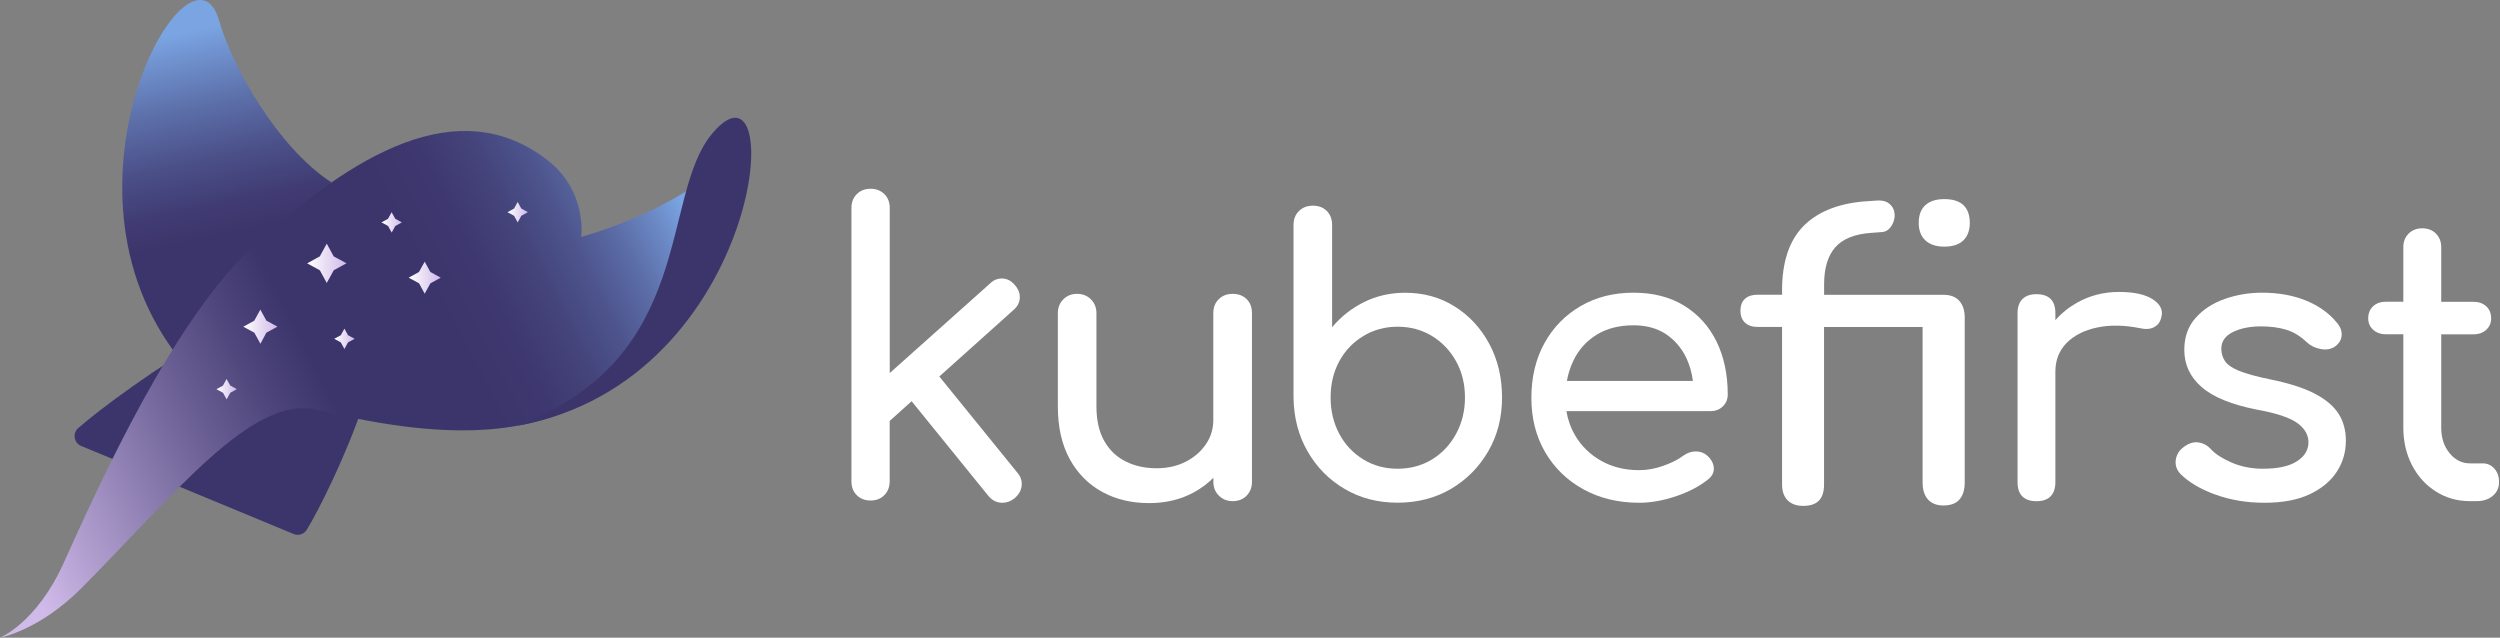
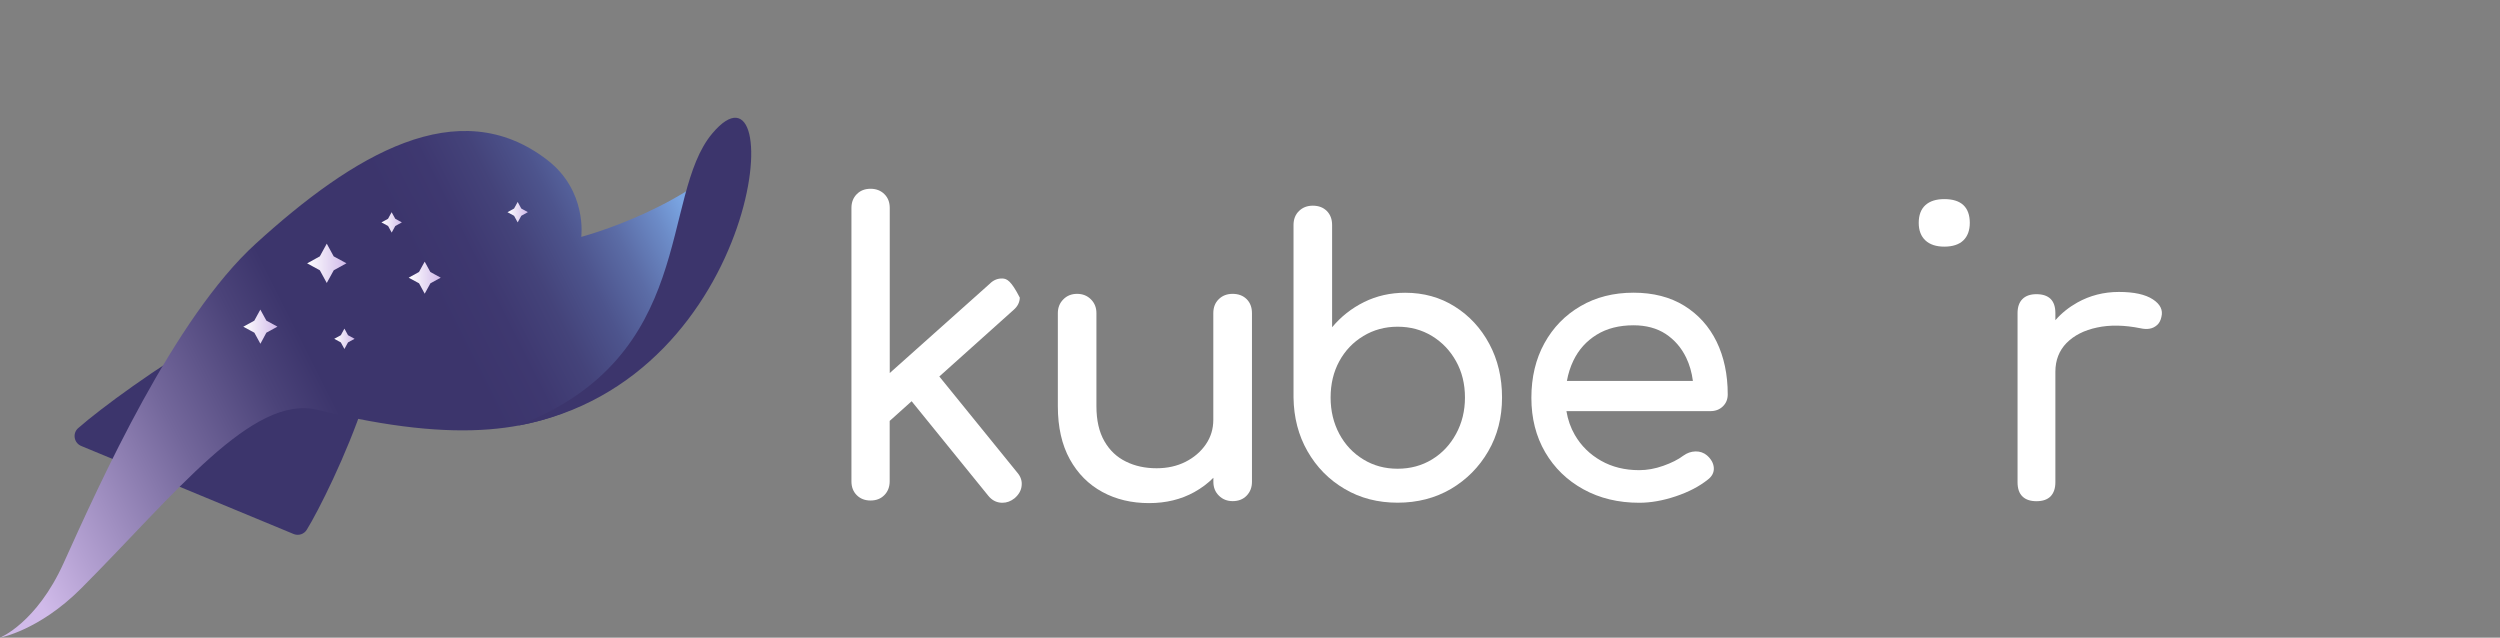
<svg xmlns="http://www.w3.org/2000/svg" width="247" height="63" viewBox="0 0 247 63" fill="none">
  <rect x="0" y="0" width="247" height="63" fill="#808080" stroke="none" />
-   <path d="M32.754 18.027C27.412 14.564 22.923 6.518 21.661 2.069C18.95 -7.5 4.147 18.268 17.736 35.434C22.366 28.294 26.902 22.872 32.754 18.027Z" fill="url(#paint0_linear_1602_2641)" />
  <path d="M29.043 52.773L8.059 44.077C7.308 43.795 7.126 42.815 7.73 42.292C12.2 38.379 29.647 26.146 35.512 28.186C41.471 30.253 32.579 48.666 30.311 52.337C30.049 52.767 29.519 52.948 29.043 52.773Z" fill="#3C356C" />
  <path d="M0 63C0 63 3.61 61.557 6.288 55.625C9.918 47.593 17.192 31.421 25.271 24.073C34.881 15.329 45.255 9.008 54.073 15.806C58.045 18.865 57.428 23.402 57.428 23.402C57.428 23.402 68.789 20.429 73.989 13.517C73.989 13.517 72.567 31.36 59.092 39.131C53.08 42.6 45.604 43.983 31.371 40.493C24.943 38.916 17.299 48.828 8.019 58.135C3.859 62.302 0 63 0 63Z" fill="url(#paint1_linear_1602_2641)" />
  <path d="M34.23 26.012L32.975 26.703L32.284 27.958L31.599 26.703L30.345 26.019L31.599 25.328L32.284 24.073L32.968 25.328L34.23 26.012Z" fill="url(#paint2_linear_1602_2641)" />
  <path d="M43.544 27.435L42.524 27.992L41.96 29.018L41.403 27.992L40.377 27.435L41.397 26.871L41.96 25.851L42.517 26.871L43.544 27.435Z" fill="url(#paint3_linear_1602_2641)" />
  <path d="M35.035 33.474L34.384 33.83L34.029 34.48L33.673 33.83L33.022 33.474L33.673 33.118L34.029 32.467L34.384 33.118L35.035 33.474Z" fill="url(#paint4_linear_1602_2641)" />
  <path d="M52.154 20.959L51.503 21.321L51.147 21.972L50.791 21.321L50.14 20.965L50.791 20.603L51.147 19.952L51.503 20.603L52.154 20.959Z" fill="url(#paint5_linear_1602_2641)" />
  <path d="M27.412 32.273L26.318 32.87L25.728 33.964L25.131 32.87L24.037 32.28L25.124 31.683L25.721 30.589L26.318 31.676L27.412 32.273Z" fill="url(#paint6_linear_1602_2641)" />
-   <path d="M23.399 38.447L22.748 38.809L22.393 39.46L22.037 38.809L21.38 38.453L22.03 38.098L22.386 37.44L22.748 38.091L23.399 38.447Z" fill="url(#paint7_linear_1602_2641)" />
  <path d="M39.706 21.972L39.055 22.328L38.699 22.979L38.343 22.328L37.686 21.972L38.337 21.617L38.692 20.966L39.055 21.617L39.706 21.972Z" fill="url(#paint8_linear_1602_2641)" />
  <path d="M70.372 13.188C78.002 4.109 75.6 37.594 51.181 42.05C68.896 35.252 65.152 19.396 70.372 13.188Z" fill="#3C356C" />
  <path d="M121.781 29.032C121.231 29.032 120.775 29.206 120.419 29.555C120.057 29.904 119.875 30.367 119.875 30.938V41.48C119.875 42.379 119.627 43.191 119.131 43.909C118.634 44.633 117.963 45.204 117.131 45.627C116.292 46.049 115.339 46.264 114.272 46.264C113.151 46.264 112.138 46.049 111.246 45.606C110.347 45.17 109.635 44.499 109.112 43.587C108.588 42.674 108.327 41.527 108.327 40.131V30.938C108.327 30.387 108.146 29.938 107.783 29.575C107.421 29.213 106.964 29.032 106.421 29.032C105.871 29.032 105.414 29.213 105.059 29.575C104.696 29.938 104.515 30.394 104.515 30.938V40.138C104.515 42.204 104.911 43.949 105.696 45.372C106.481 46.794 107.555 47.868 108.911 48.606C110.266 49.344 111.809 49.707 113.527 49.707C115.198 49.707 116.688 49.344 117.996 48.62C118.708 48.224 119.339 47.754 119.882 47.204V47.606C119.882 48.157 120.063 48.613 120.426 48.968C120.788 49.331 121.244 49.512 121.788 49.512C122.358 49.512 122.821 49.331 123.17 48.968C123.519 48.606 123.694 48.15 123.694 47.606V30.938C123.694 30.367 123.519 29.904 123.17 29.555C122.815 29.206 122.352 29.032 121.781 29.032Z" fill="white" />
  <path d="M143.731 30.286C142.288 29.374 140.651 28.924 138.832 28.924C137.363 28.924 136.007 29.233 134.773 29.843C133.538 30.454 132.484 31.286 131.612 32.333V22.227C131.612 21.657 131.437 21.194 131.089 20.845C130.74 20.496 130.277 20.321 129.706 20.321C129.156 20.321 128.7 20.496 128.344 20.845C127.982 21.194 127.8 21.657 127.8 22.227V39.278C127.827 41.251 128.284 43.016 129.183 44.586C130.082 46.157 131.303 47.398 132.847 48.304C134.39 49.217 136.135 49.666 138.081 49.666C140.047 49.666 141.805 49.21 143.355 48.304C144.899 47.391 146.127 46.157 147.039 44.586C147.952 43.016 148.401 41.245 148.401 39.278C148.401 37.312 147.985 35.547 147.147 33.984C146.315 32.427 145.174 31.192 143.731 30.286ZM143.858 42.868C143.275 43.942 142.483 44.781 141.483 45.392C140.483 46.002 139.349 46.311 138.081 46.311C136.833 46.311 135.705 46.009 134.699 45.392C133.692 44.781 132.9 43.942 132.323 42.868C131.753 41.795 131.464 40.6 131.464 39.278C131.464 37.929 131.753 36.735 132.323 35.688C132.894 34.641 133.685 33.809 134.699 33.199C135.705 32.588 136.833 32.279 138.081 32.279C139.349 32.279 140.483 32.588 141.483 33.199C142.483 33.809 143.275 34.641 143.858 35.688C144.442 36.735 144.738 37.929 144.738 39.278C144.738 40.6 144.442 41.795 143.858 42.868Z" fill="white" />
  <path d="M166.406 30.206C165.01 29.347 163.339 28.918 161.393 28.918C159.42 28.918 157.675 29.36 156.159 30.246C154.635 31.132 153.448 32.353 152.589 33.91C151.73 35.467 151.3 37.272 151.3 39.312C151.3 41.332 151.757 43.123 152.663 44.68C153.575 46.237 154.83 47.458 156.441 48.344C158.051 49.23 159.89 49.673 161.957 49.673C163.104 49.673 164.305 49.458 165.567 49.035C166.828 48.613 167.882 48.062 168.727 47.391C169.15 47.069 169.351 46.68 169.325 46.23C169.298 45.781 169.076 45.371 168.654 44.996C168.331 44.721 167.949 44.593 167.513 44.6C167.077 44.613 166.674 44.754 166.298 45.029C165.802 45.405 165.144 45.734 164.332 46.022C163.52 46.311 162.728 46.452 161.957 46.452C160.534 46.452 159.279 46.143 158.179 45.519C157.078 44.895 156.219 44.05 155.595 42.976C155.179 42.258 154.904 41.473 154.763 40.62H168.982C169.479 40.62 169.895 40.466 170.217 40.151C170.539 39.842 170.7 39.446 170.7 38.97C170.7 37.004 170.331 35.259 169.6 33.756C168.862 32.253 167.801 31.072 166.406 30.206ZM157.749 33.071C158.756 32.447 159.977 32.139 161.393 32.139C162.641 32.139 163.701 32.427 164.574 32.997C165.446 33.575 166.117 34.353 166.593 35.333C166.929 36.031 167.15 36.802 167.258 37.634H154.81C154.937 36.923 155.152 36.252 155.447 35.635C155.971 34.547 156.736 33.695 157.749 33.071Z" fill="white" />
  <path d="M212.701 29.575C211.963 29.092 210.849 28.844 209.352 28.844C207.856 28.844 206.487 29.193 205.239 29.891C204.4 30.36 203.675 30.944 203.071 31.635V30.937C203.071 30.313 202.917 29.85 202.602 29.535C202.286 29.226 201.823 29.065 201.199 29.065C200.602 29.065 200.139 29.226 199.817 29.548C199.495 29.87 199.334 30.334 199.334 30.931V47.646C199.334 48.27 199.495 48.74 199.817 49.049C200.139 49.364 200.602 49.519 201.199 49.519C201.823 49.519 202.286 49.358 202.602 49.035C202.91 48.713 203.071 48.25 203.071 47.653V36.735C203.071 35.588 203.441 34.642 204.172 33.89C204.91 33.145 205.91 32.628 207.185 32.36C208.453 32.085 209.889 32.112 211.486 32.434C211.808 32.508 212.11 32.521 212.386 32.474C212.661 32.427 212.902 32.306 213.117 32.118C213.332 31.931 213.473 31.662 213.546 31.313C213.721 30.635 213.439 30.058 212.701 29.575Z" fill="white" />
-   <path d="M228.719 38.903C227.632 38.332 226.155 37.856 224.29 37.48C222.941 37.205 221.921 36.923 221.223 36.641C220.525 36.353 220.056 36.031 219.821 35.668C219.586 35.306 219.465 34.903 219.465 34.454C219.465 33.729 219.848 33.185 220.606 32.809C221.364 32.434 222.297 32.246 223.391 32.246C224.337 32.246 225.176 32.36 225.894 32.581C226.618 32.803 227.289 33.219 227.914 33.816C228.289 34.165 228.746 34.386 229.296 34.487C229.846 34.588 230.316 34.501 230.718 34.225C231.114 33.923 231.329 33.561 231.356 33.125C231.383 32.689 231.222 32.273 230.873 31.87C230.128 30.951 229.115 30.226 227.846 29.703C226.578 29.179 225.115 28.918 223.471 28.918C222.203 28.918 220.975 29.125 219.807 29.535C218.633 29.944 217.673 30.568 216.929 31.407C216.184 32.246 215.808 33.293 215.808 34.568C215.808 36.01 216.372 37.238 217.512 38.232C218.646 39.231 220.472 39.976 222.988 40.473C224.934 40.822 226.269 41.271 227.008 41.822C227.746 42.372 228.095 43.016 228.075 43.768C228.048 44.513 227.659 45.13 226.894 45.6C226.135 46.076 225.028 46.311 223.585 46.311C222.438 46.311 221.398 46.103 220.465 45.694C219.532 45.284 218.848 44.841 218.425 44.365C218.076 43.989 217.66 43.774 217.17 43.707C216.687 43.647 216.19 43.815 215.694 44.211C215.271 44.533 215.029 44.955 214.962 45.465C214.902 45.975 215.056 46.432 215.432 46.828C216.257 47.653 217.405 48.331 218.888 48.868C220.371 49.404 221.988 49.673 223.733 49.673C225.504 49.673 226.981 49.398 228.162 48.847C229.343 48.297 230.242 47.566 230.853 46.64C231.463 45.72 231.772 44.68 231.772 43.533C231.772 42.533 231.537 41.654 231.061 40.896C230.584 40.144 229.806 39.473 228.719 38.903Z" fill="white" />
-   <path d="M246.448 46.304C246.139 45.956 245.757 45.781 245.307 45.781H244.039C243.24 45.781 242.569 45.446 242.019 44.774C241.469 44.103 241.193 43.265 241.193 42.271V33.031H244.374C244.898 33.031 245.32 32.883 245.643 32.582C245.965 32.28 246.126 31.91 246.126 31.461C246.126 30.964 245.965 30.562 245.643 30.266C245.32 29.965 244.898 29.817 244.374 29.817H241.193V24.428C241.193 23.878 241.019 23.428 240.67 23.08C240.321 22.731 239.872 22.556 239.321 22.556C238.771 22.556 238.321 22.731 237.972 23.08C237.624 23.428 237.449 23.878 237.449 24.428V29.81H235.731C235.208 29.81 234.785 29.958 234.463 30.26C234.141 30.562 233.98 30.958 233.98 31.454C233.98 31.904 234.141 32.28 234.463 32.575C234.785 32.877 235.208 33.024 235.731 33.024H237.449V42.258C237.449 43.627 237.738 44.862 238.308 45.962C238.878 47.063 239.664 47.928 240.663 48.559C241.663 49.197 242.784 49.512 244.025 49.512H244.696C245.347 49.512 245.877 49.337 246.287 48.989C246.696 48.64 246.904 48.19 246.904 47.64C246.911 47.103 246.756 46.653 246.448 46.304Z" fill="white" />
  <path d="M192.093 19.671C191.295 19.671 190.664 19.872 190.228 20.268C189.791 20.664 189.57 21.255 189.57 22.02C189.57 22.764 189.791 23.341 190.228 23.751C190.664 24.16 191.295 24.368 192.093 24.368C192.919 24.368 193.556 24.16 193.979 23.751C194.402 23.341 194.616 22.758 194.616 22.02C194.616 21.248 194.402 20.657 193.979 20.261C193.556 19.866 192.919 19.671 192.093 19.671Z" fill="white" />
-   <path d="M192.013 29.125H180.222V28.085C180.222 26.495 180.591 25.267 181.323 24.435C182.054 23.603 183.229 23.126 184.826 23.012L185.973 22.925C186.262 22.898 186.51 22.77 186.711 22.542C186.913 22.314 187.06 22.026 187.141 21.697C187.221 21.375 187.208 21.053 187.101 20.737C186.993 20.429 186.785 20.187 186.49 20.006C186.195 19.831 185.792 19.771 185.302 19.825L184.027 19.912C181.43 20.16 179.431 21.012 178.088 22.435C176.746 23.858 176.069 25.951 176.069 28.669V29.119H173.626C173.109 29.119 172.693 29.253 172.398 29.528C172.103 29.796 171.955 30.192 171.955 30.709C171.955 31.199 172.103 31.588 172.398 31.87C172.693 32.152 173.109 32.299 173.626 32.299H176.069V47.888C176.069 48.545 176.257 49.062 176.619 49.431C176.988 49.8 177.505 49.981 178.162 49.981C179.545 49.981 180.216 49.297 180.216 47.881V32.306H189.953V47.68C189.953 48.398 190.134 48.961 190.489 49.351C190.845 49.746 191.355 49.941 192.013 49.941C192.724 49.941 193.254 49.74 193.596 49.351C193.939 48.955 194.113 48.391 194.113 47.673V31.353C194.113 30.669 193.932 30.118 193.576 29.723C193.221 29.327 192.697 29.125 192.013 29.125Z" fill="white" />
-   <path d="M100.509 46.693L92.805 37.198L100.147 30.615C100.536 30.28 100.744 29.87 100.757 29.407C100.771 28.944 100.596 28.515 100.234 28.125C99.898 27.736 99.489 27.528 99.026 27.515C98.563 27.502 98.14 27.676 97.785 28.038L87.907 36.856V20.543C87.907 19.986 87.732 19.529 87.377 19.18C87.028 18.832 86.565 18.65 86.014 18.65C85.457 18.65 85.001 18.825 84.652 19.18C84.303 19.529 84.122 19.986 84.122 20.543V47.559C84.122 48.116 84.297 48.572 84.645 48.921C84.995 49.27 85.451 49.451 86.008 49.451C86.565 49.451 87.021 49.277 87.37 48.921C87.719 48.572 87.9 48.109 87.9 47.559V41.587L90.068 39.641L97.637 48.975C97.972 49.391 98.388 49.626 98.878 49.666C98.932 49.673 98.986 49.673 99.039 49.673C99.469 49.673 99.871 49.525 100.247 49.223C100.663 48.861 100.898 48.445 100.938 47.982C100.992 47.519 100.845 47.083 100.509 46.693Z" fill="white" />
+   <path d="M100.509 46.693L92.805 37.198L100.147 30.615C100.536 30.28 100.744 29.87 100.757 29.407C99.898 27.736 99.489 27.528 99.026 27.515C98.563 27.502 98.14 27.676 97.785 28.038L87.907 36.856V20.543C87.907 19.986 87.732 19.529 87.377 19.18C87.028 18.832 86.565 18.65 86.014 18.65C85.457 18.65 85.001 18.825 84.652 19.18C84.303 19.529 84.122 19.986 84.122 20.543V47.559C84.122 48.116 84.297 48.572 84.645 48.921C84.995 49.27 85.451 49.451 86.008 49.451C86.565 49.451 87.021 49.277 87.37 48.921C87.719 48.572 87.9 48.109 87.9 47.559V41.587L90.068 39.641L97.637 48.975C97.972 49.391 98.388 49.626 98.878 49.666C98.932 49.673 98.986 49.673 99.039 49.673C99.469 49.673 99.871 49.525 100.247 49.223C100.663 48.861 100.898 48.445 100.938 47.982C100.992 47.519 100.845 47.083 100.509 46.693Z" fill="white" />
  <defs>
    <linearGradient id="paint0_linear_1602_2641" x1="17.95" y1="-0.607" x2="25.252" y2="32.906" gradientUnits="userSpaceOnUse">
      <stop offset="0.11" stop-color="#7AA5E2" />
      <stop offset="0.15" stop-color="#749AD7" />
      <stop offset="0.327" stop-color="#5C6FA9" />
      <stop offset="0.484" stop-color="#4B4F88" />
      <stop offset="0.614" stop-color="#403C73" />
      <stop offset="0.702" stop-color="#3C356C" />
    </linearGradient>
    <linearGradient id="paint1_linear_1602_2641" x1="0.014" y1="51.608" x2="66.405" y2="18.02" gradientUnits="userSpaceOnUse">
      <stop stop-color="#D0BAE9" />
      <stop offset="0.078" stop-color="#B3A0D1" />
      <stop offset="0.263" stop-color="#73679B" />
      <stop offset="0.398" stop-color="#4B4379" />
      <stop offset="0.468" stop-color="#3C356C" />
      <stop offset="0.649" stop-color="#3C356C" />
      <stop offset="0.72" stop-color="#3E3870" />
      <stop offset="0.784" stop-color="#44437A" />
      <stop offset="0.845" stop-color="#4D548D" />
      <stop offset="0.904" stop-color="#5B6CA6" />
      <stop offset="0.961" stop-color="#6C8BC7" />
      <stop offset="1" stop-color="#7AA5E2" />
    </linearGradient>
    <linearGradient id="paint2_linear_1602_2641" x1="30.342" y1="26.014" x2="34.227" y2="26.014" gradientUnits="userSpaceOnUse">
      <stop stop-color="white" />
      <stop offset="1" stop-color="#D0BAE9" />
    </linearGradient>
    <linearGradient id="paint3_linear_1602_2641" x1="40.376" y1="27.434" x2="43.546" y2="27.434" gradientUnits="userSpaceOnUse">
      <stop stop-color="white" />
      <stop offset="1" stop-color="#D0BAE9" />
    </linearGradient>
    <linearGradient id="paint4_linear_1602_2641" x1="33.02" y1="33.474" x2="35.037" y2="33.474" gradientUnits="userSpaceOnUse">
      <stop stop-color="white" />
      <stop offset="1" stop-color="#D0BAE9" />
    </linearGradient>
    <linearGradient id="paint5_linear_1602_2641" x1="50.139" y1="20.962" x2="52.155" y2="20.962" gradientUnits="userSpaceOnUse">
      <stop stop-color="white" />
      <stop offset="1" stop-color="#D0BAE9" />
    </linearGradient>
    <linearGradient id="paint6_linear_1602_2641" x1="24.037" y1="32.276" x2="27.411" y2="32.276" gradientUnits="userSpaceOnUse">
      <stop stop-color="white" />
      <stop offset="1" stop-color="#D0BAE9" />
    </linearGradient>
    <linearGradient id="paint7_linear_1602_2641" x1="21.382" y1="38.45" x2="23.398" y2="38.45" gradientUnits="userSpaceOnUse">
      <stop stop-color="white" />
      <stop offset="1" stop-color="#D0BAE9" />
    </linearGradient>
    <linearGradient id="paint8_linear_1602_2641" x1="37.688" y1="21.971" x2="39.705" y2="21.971" gradientUnits="userSpaceOnUse">
      <stop stop-color="white" />
      <stop offset="1" stop-color="#D0BAE9" />
    </linearGradient>
  </defs>
</svg>